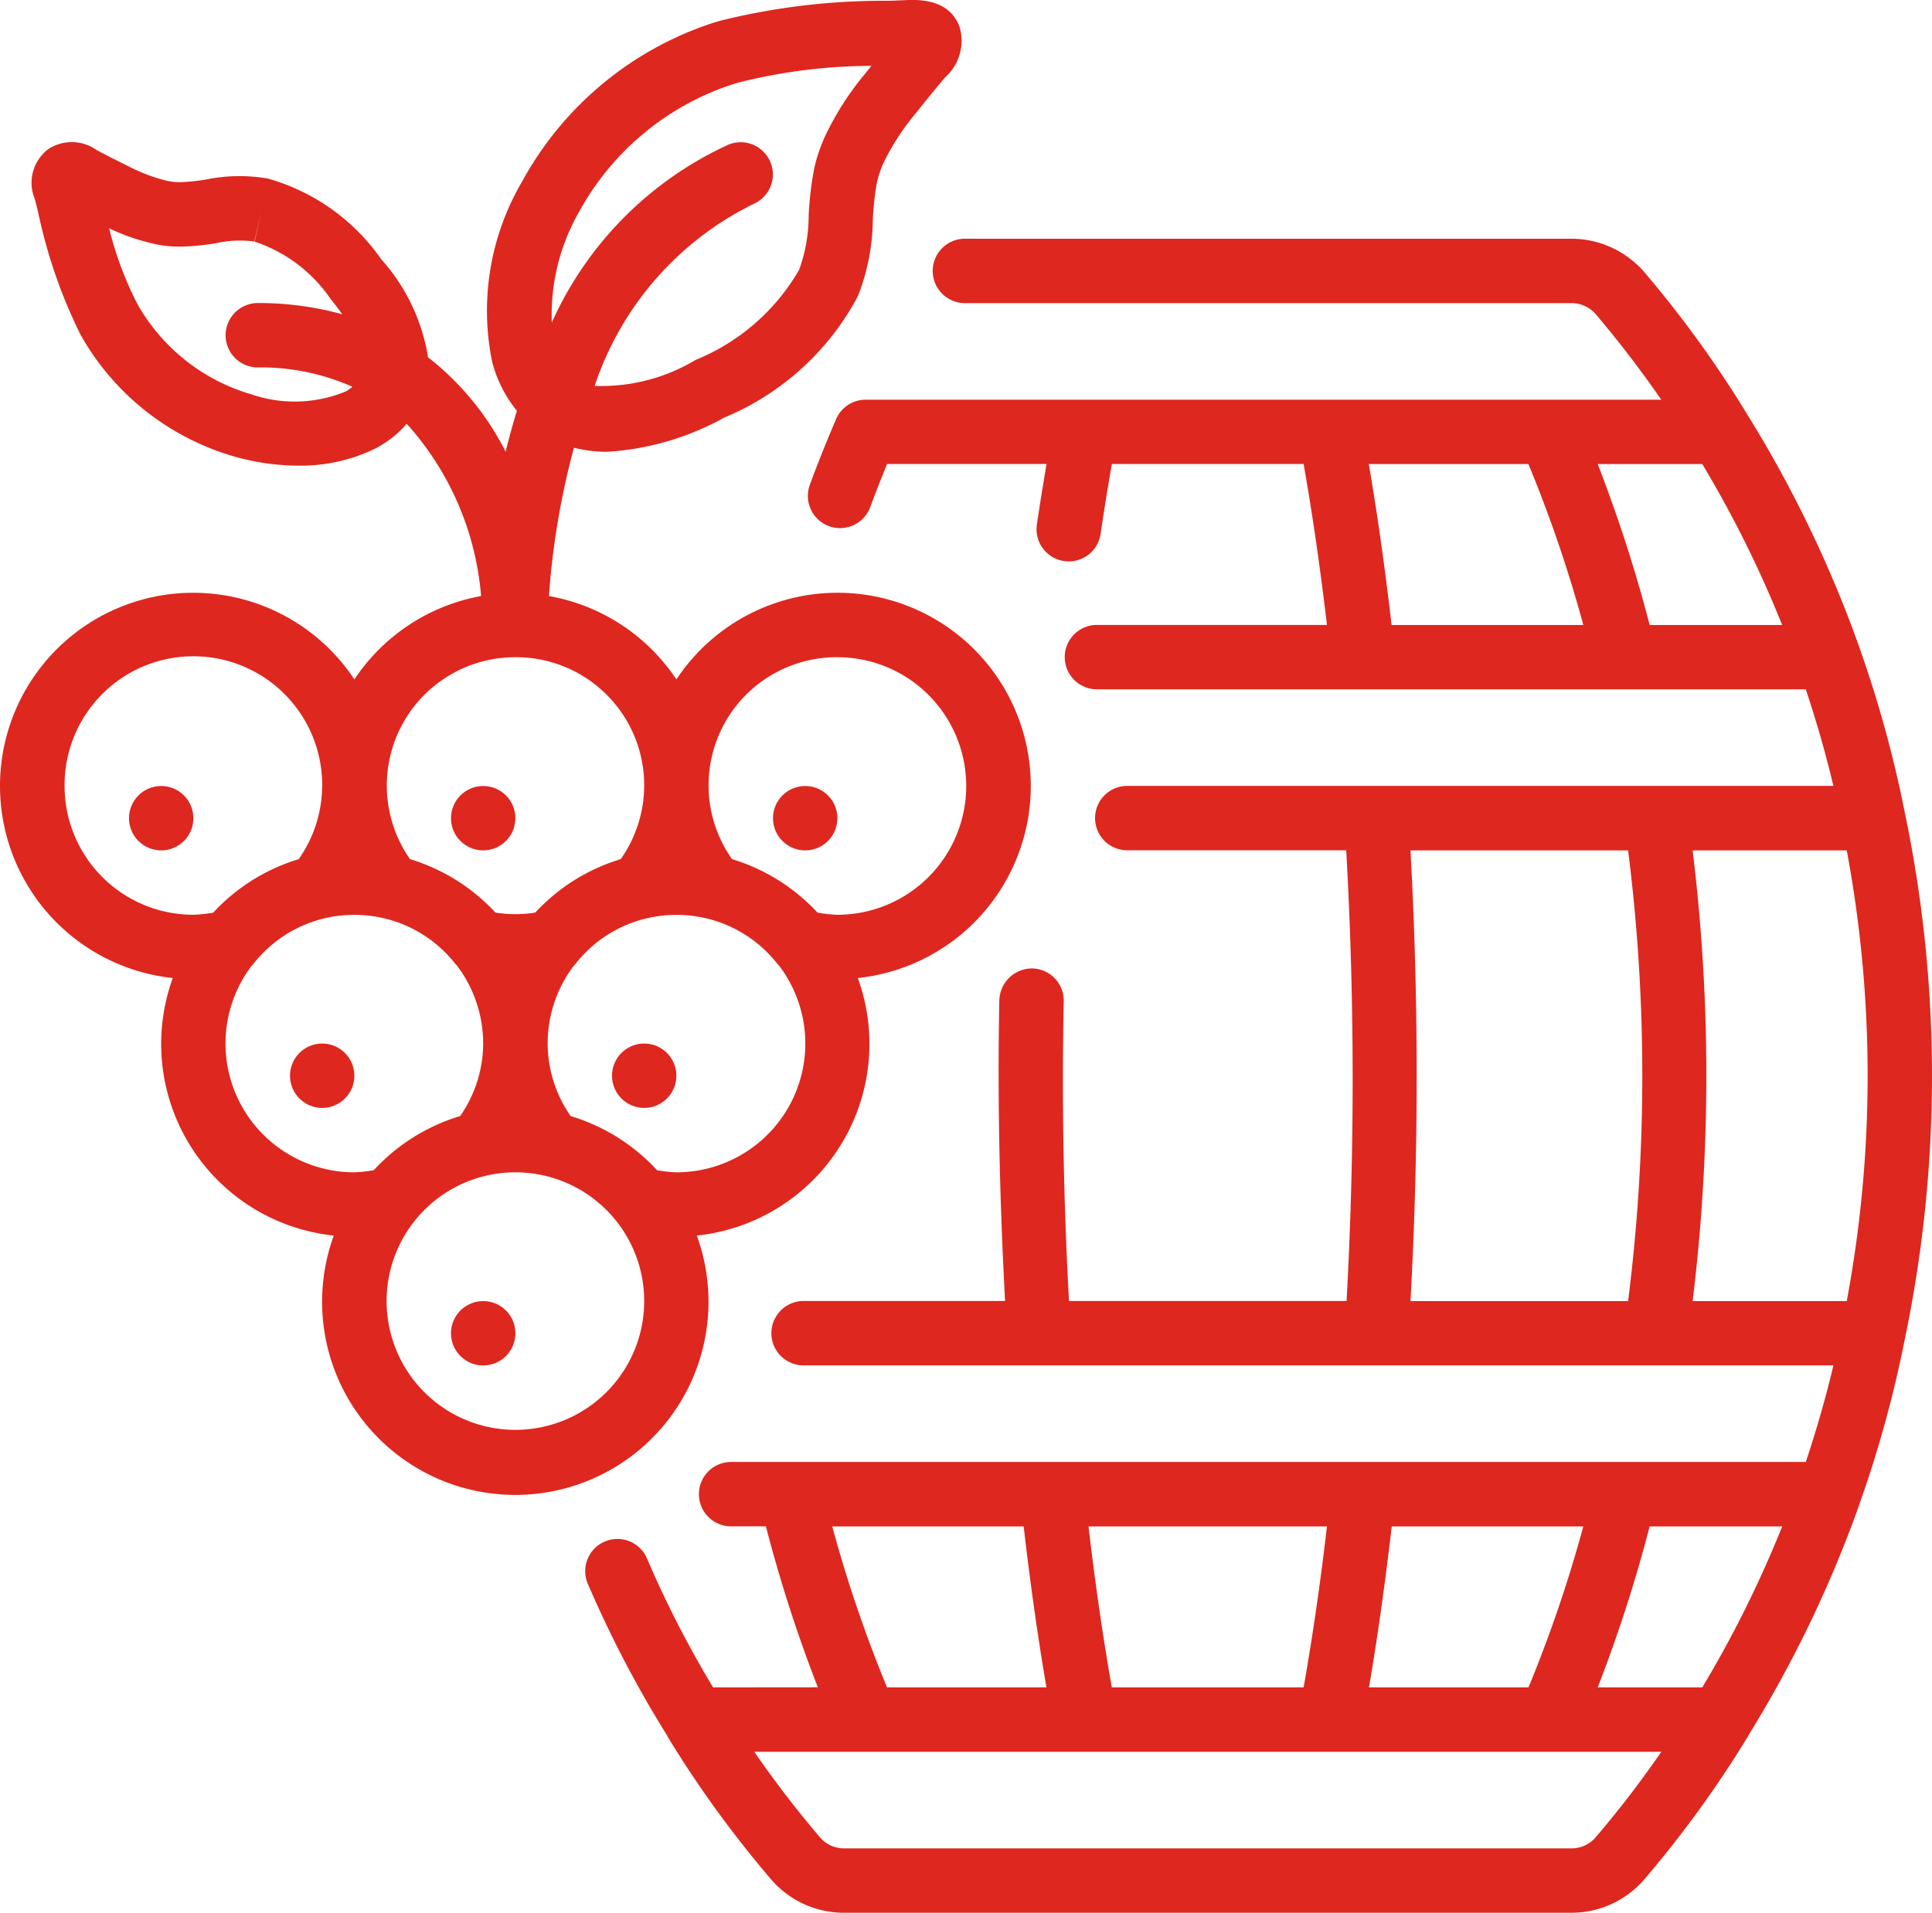
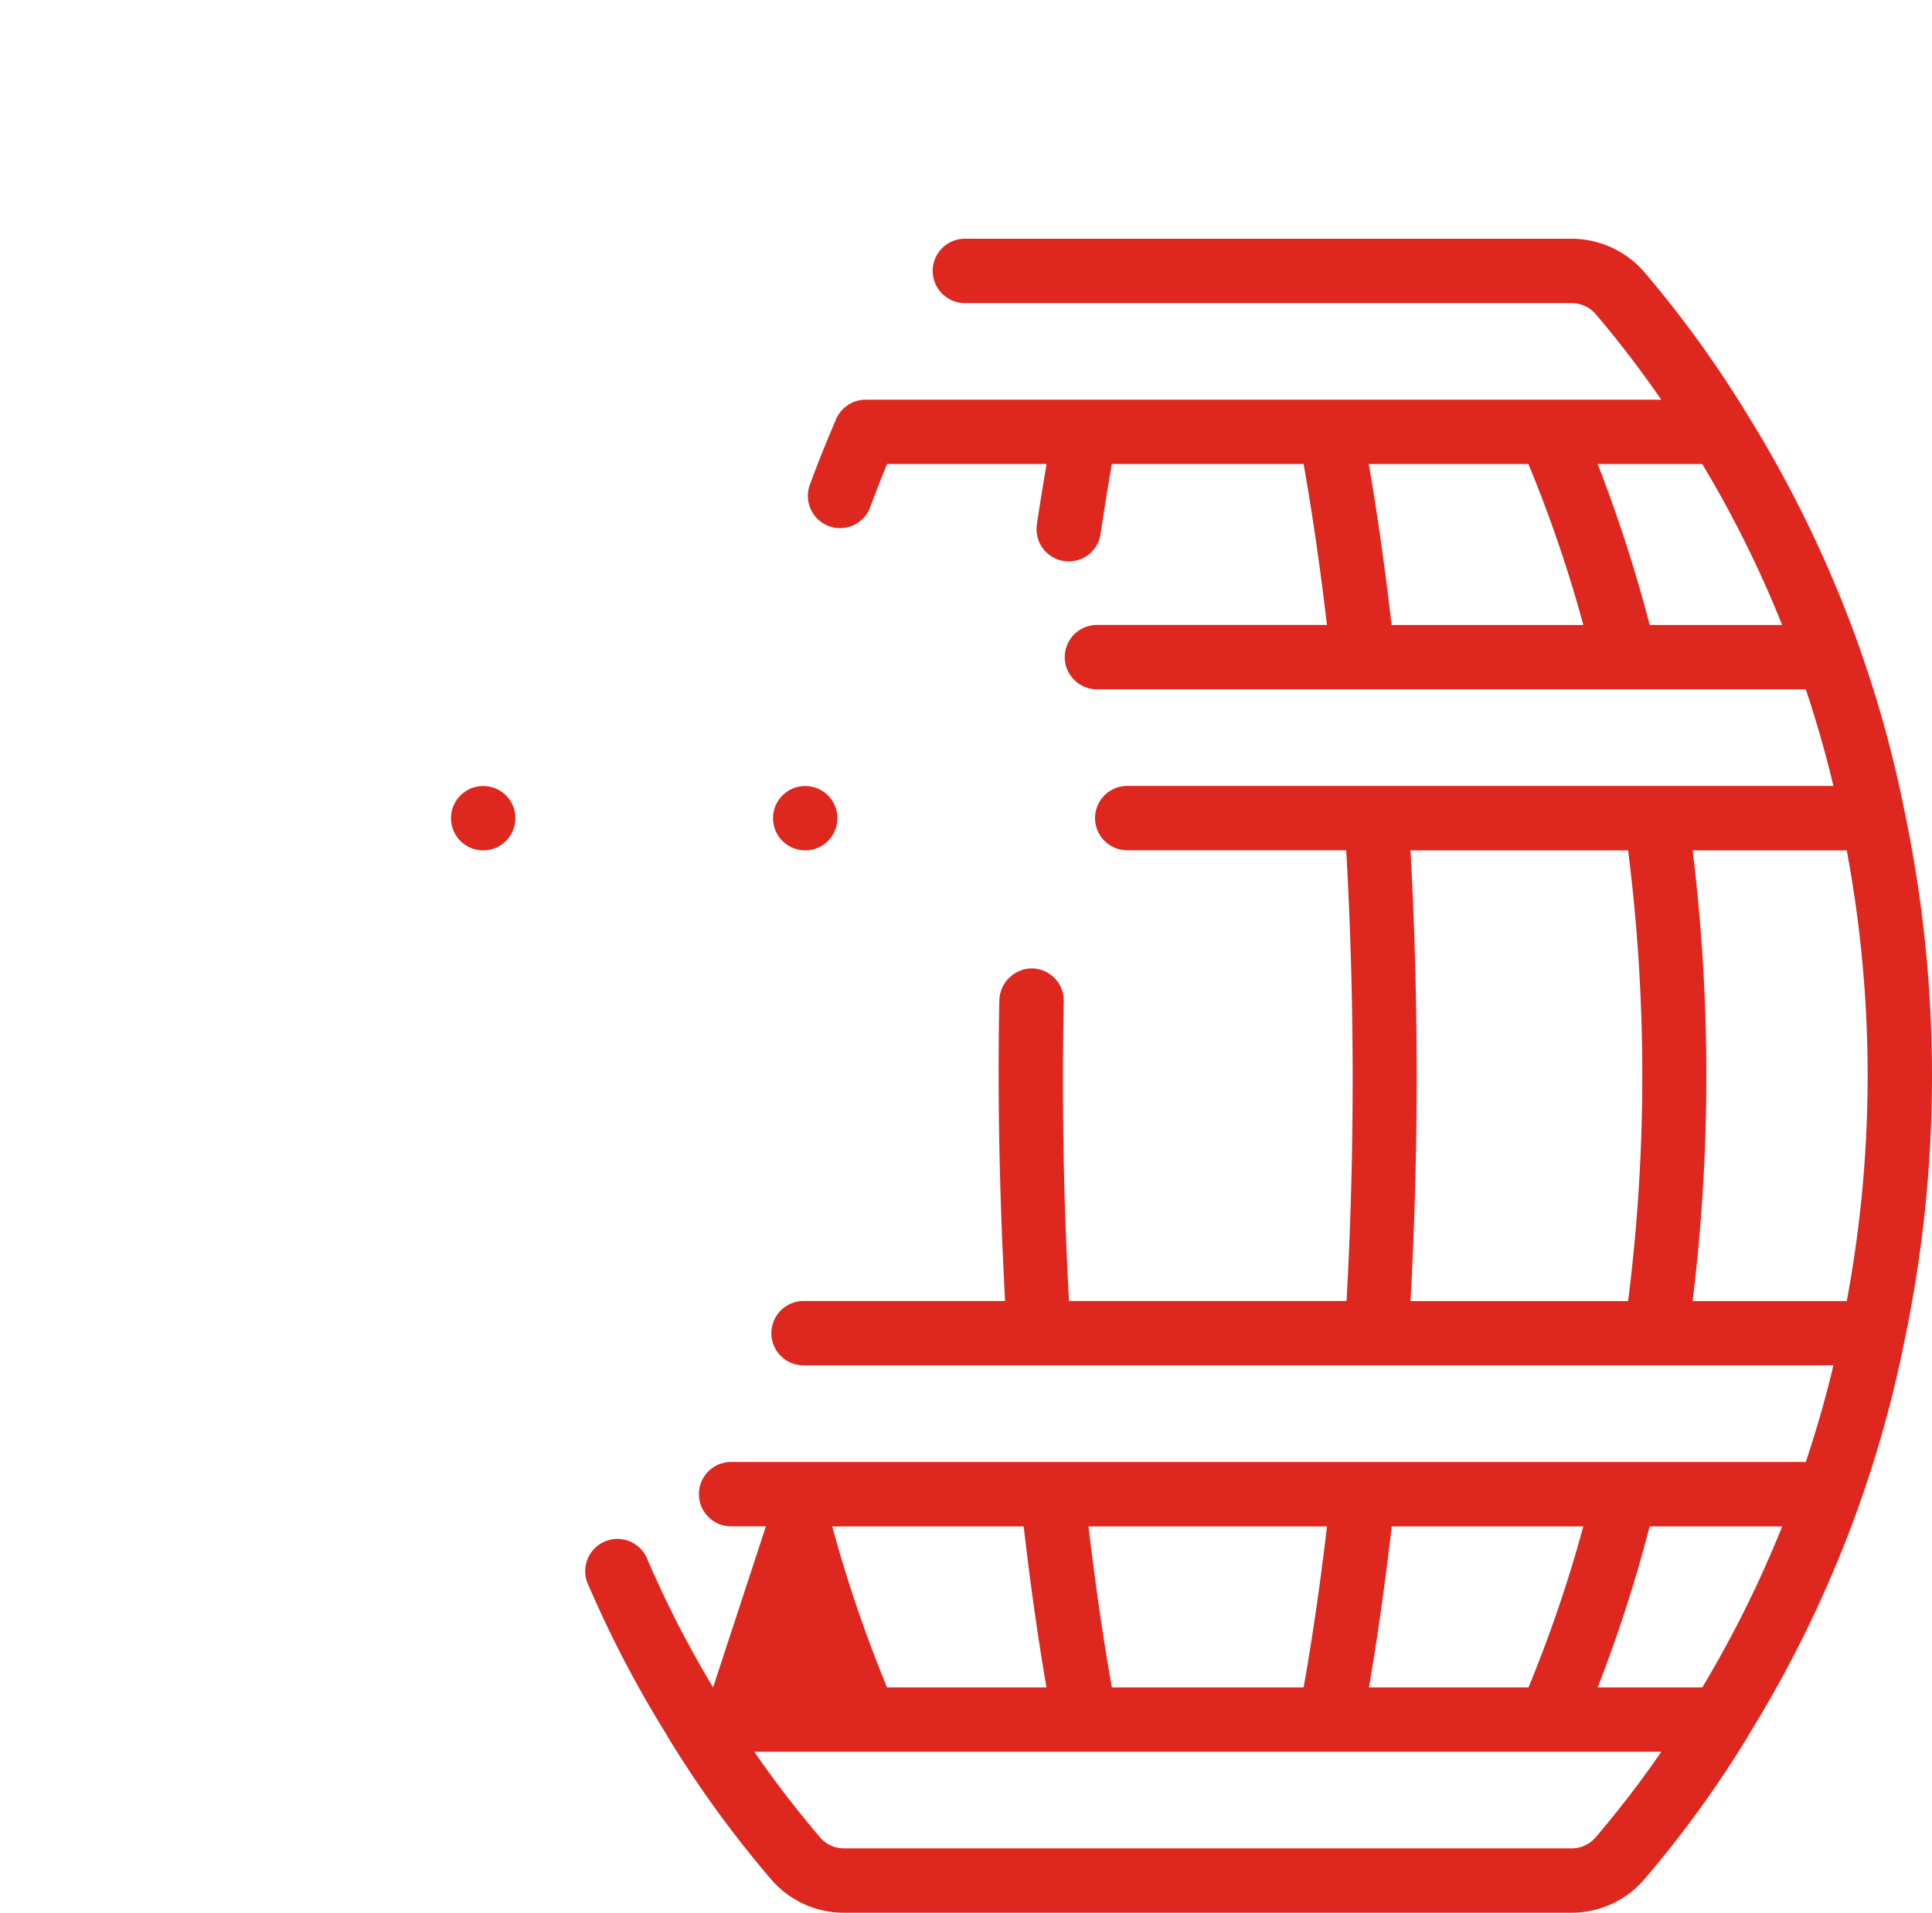
<svg xmlns="http://www.w3.org/2000/svg" width="125.995" height="124.769" viewBox="0 0 125.995 124.769">
  <g id="Page-1" transform="translate(0.048 -4.991)">
    <g id="_027---Wine-Barrel" data-name="027---Wine-Barrel" transform="translate(-0.048 4.991)">
-       <path id="Shape" d="M163.39,162.765a69.083,69.083,0,0,1-4.284-8.35,2.1,2.1,0,1,0-3.855,1.661,73.477,73.477,0,0,0,5.168,9.87v.025a71.781,71.781,0,0,0,6.749,9.309,6.254,6.254,0,0,0,4.792,2.184h47.381a6.254,6.254,0,0,0,4.773-2.173,71.754,71.754,0,0,0,6.766-9.334c.013-.023.017-.046.029-.067a78.628,78.628,0,0,0,7.22-15.017v-.01a76.793,76.793,0,0,0,2.967-10.754,84.114,84.114,0,0,0,0-34.469,76.794,76.794,0,0,0-2.967-10.754v-.01a78.784,78.784,0,0,0-7.27-15.105,72.37,72.37,0,0,0-6.736-9.322,6.3,6.3,0,0,0-4.79-2.182H179.812a2.1,2.1,0,1,0,0,4.2h39.521a2.1,2.1,0,0,1,1.59.687c1.554,1.835,2.994,3.715,4.3,5.613H173.344a2.1,2.1,0,0,0-1.928,1.26c-.6,1.4-1.186,2.843-1.722,4.307a2.1,2.1,0,0,0,3.942,1.449c.351-.953.718-1.89,1.1-2.824h10.4c-.21,1.279-.433,2.589-.63,3.952a2.1,2.1,0,1,0,4.156.609c.231-1.577.477-3.1.735-4.561H201.9c.569,3.215,1.079,6.734,1.523,10.5h-15a2.1,2.1,0,0,0,0,4.2H234.65c.724,2.18,1.319,4.265,1.8,6.3H190.4a2.1,2.1,0,1,0,0,4.2h14.279a264.539,264.539,0,0,1,.023,29.4H186.6c-.359-6.571-.473-13.137-.342-19.551a2.1,2.1,0,0,0-2.056-2.142,2.138,2.138,0,0,0-2.144,2.056c-.13,6.443.019,13.039.374,19.637H169.291a2.1,2.1,0,1,0,0,4.2h67.161c-.483,2.035-1.077,4.12-1.8,6.3H164.566a2.1,2.1,0,1,0,0,4.2h2.268a93.607,93.607,0,0,0,3.387,10.5Zm57.538,9.8a2.07,2.07,0,0,1-1.581.7H171.96a2.066,2.066,0,0,1-1.581-.7,68.224,68.224,0,0,1-4.3-5.6h59.149a68.268,68.268,0,0,1-4.3,5.6Zm-13.29-79.1c-.433-3.748-.928-7.264-1.487-10.5h10.41a87.455,87.455,0,0,1,3.583,10.5Zm16.833,0a95.54,95.54,0,0,0-3.391-10.5H227.9a73.685,73.685,0,0,1,5.21,10.5Zm-15.6,44.1a268.114,268.114,0,0,0,0-29.4h14.191a117.12,117.12,0,0,1,0,29.4Zm18.4,0a121.416,121.416,0,0,0,0-29.4h10.05a79.988,79.988,0,0,1,0,29.4Zm.63,25.2H221.08a93.717,93.717,0,0,0,3.387-10.5h8.643a73.683,73.683,0,0,1-5.21,10.5Zm-11.34,0H206.162c.561-3.251,1.05-6.768,1.487-10.5h12.492a88.321,88.321,0,0,1-3.574,10.5Zm-13.137-10.5c-.439,3.751-.949,7.266-1.523,10.5H189.394c-.569-3.215-1.079-6.735-1.522-10.5Zm-32.272,0h12.493c.433,3.748.928,7.264,1.487,10.5H174.734a87.965,87.965,0,0,1-3.574-10.5Z" transform="translate(-116.886 -52.695)" fill="#de271f" />
-       <path id="Shape-2" data-name="Shape" d="M23.063,49.31A12.6,12.6,0,1,0,11.22,68.788a12.574,12.574,0,0,0,10.5,16.8,12.6,12.6,0,1,0,23.675,0,12.574,12.574,0,0,0,10.5-16.8A12.6,12.6,0,1,0,44.063,49.31a12.609,12.609,0,0,0-8.312-5.439,51.179,51.179,0,0,1,1.63-9.677,8.612,8.612,0,0,0,2.161.267,17.965,17.965,0,0,0,7.64-2.23A17.428,17.428,0,0,0,55.852,24.4c0-.01.067-.139.069-.149a13.909,13.909,0,0,0,.951-4.924,17.871,17.871,0,0,1,.271-2.436,6.6,6.6,0,0,1,.382-1.176,15.412,15.412,0,0,1,2.159-3.345c.6-.76,1.208-1.51,1.907-2.335a3.188,3.188,0,0,0,.915-3.36c-.485-1.189-1.573-1.756-3.37-1.68l-1.176.048A44.246,44.246,0,0,0,46.938,6.339l-.5.149a21.958,21.958,0,0,0-12.457,10.38A16.631,16.631,0,0,0,32.049,28.6a8.346,8.346,0,0,0,1.613,3.184c-.277.905-.523,1.8-.735,2.671A18.236,18.236,0,0,0,27.868,28.3a12.558,12.558,0,0,0-3.055-6.4,13.474,13.474,0,0,0-7.35-5.25l-.128-.027a10.843,10.843,0,0,0-3.91.071,12.754,12.754,0,0,1-1.732.181,3.932,3.932,0,0,1-.809-.082,11.022,11.022,0,0,1-2.625-.993c-.641-.313-1.26-.63-1.972-1a2.812,2.812,0,0,0-3.15-.107,2.747,2.747,0,0,0-.909,3.293l.21.84a33.4,33.4,0,0,0,2.73,7.925l.193.346a16.86,16.86,0,0,0,9.8,7.652,15.367,15.367,0,0,0,4.229.615,11.065,11.065,0,0,0,4.987-1.092,6.862,6.862,0,0,0,2.1-1.636,19.088,19.088,0,0,1,4.849,11.235A12.614,12.614,0,0,0,23.063,49.31ZM22.5,30.524a8.708,8.708,0,0,1-6.159.189,12.573,12.573,0,0,1-7.318-5.7l-.143-.254a22.747,22.747,0,0,1-1.812-4.876,13.7,13.7,0,0,0,3.188,1.067,7.552,7.552,0,0,0,1.47.128,16.063,16.063,0,0,0,2.331-.227,7.168,7.168,0,0,1,2.482-.105l.479-2.043-.462,2.05a9.7,9.7,0,0,1,4.985,3.78c.174.21.443.554.733.959a20.378,20.378,0,0,0-5.508-.733,2.1,2.1,0,1,0,0,4.2,14.7,14.7,0,0,1,6.167,1.26A2.76,2.76,0,0,1,22.5,30.524ZM4.164,56.261a8.4,8.4,0,1,1,15.269,4.773,12.484,12.484,0,0,0-5.571,3.486,8.545,8.545,0,0,1-1.3.141A8.4,8.4,0,0,1,4.164,56.261Zm18.9,25.2a8.4,8.4,0,0,1-6.705-13.467,1.916,1.916,0,0,0,.159-.181,8.331,8.331,0,0,1,4.693-2.942,8.482,8.482,0,0,1,3.7,0,8.331,8.331,0,0,1,4.693,2.94,2.14,2.14,0,0,0,.157.176,8.426,8.426,0,0,1,1.7,5.074,8.311,8.311,0,0,1-1.5,4.731,12.6,12.6,0,0,0-5.636,3.532,8.593,8.593,0,0,1-1.26.136Zm10.5,16.8a8.4,8.4,0,1,1,8.4-8.4A8.4,8.4,0,0,1,33.563,98.26Zm10.5-16.8a8.593,8.593,0,0,1-1.26-.136,12.6,12.6,0,0,0-5.636-3.532,8.309,8.309,0,0,1-1.5-4.731,8.409,8.409,0,0,1,1.695-5.067,1.955,1.955,0,0,0,.16-.181,8.33,8.33,0,0,1,4.693-2.942,8.481,8.481,0,0,1,3.7,0,8.33,8.33,0,0,1,4.693,2.94,2.186,2.186,0,0,0,.157.176,8.4,8.4,0,0,1-6.7,13.473Zm10.5-33.6a8.4,8.4,0,0,1,0,16.8,8.545,8.545,0,0,1-1.3-.141,12.516,12.516,0,0,0-5.571-3.486,8.353,8.353,0,0,1,6.869-13.173ZM37.693,18.855A17.676,17.676,0,0,1,47.7,10.5l.4-.12A35.775,35.775,0,0,1,56.78,9.287l-.389.487a19.132,19.132,0,0,0-2.713,4.277c0,.013-.08.2-.086.21a10.3,10.3,0,0,0-.55,1.764,21.506,21.506,0,0,0-.353,3.028,10.434,10.434,0,0,1-.594,3.461l-.052.118a13.779,13.779,0,0,1-6.72,5.832,11.943,11.943,0,0,1-6.59,1.7A20.388,20.388,0,0,1,49.1,18.292a2.1,2.1,0,0,0-1.655-3.86,23.217,23.217,0,0,0-11.508,11.6,13.549,13.549,0,0,1,1.755-7.182ZM33.563,47.861a8.353,8.353,0,0,1,6.869,13.173,12.5,12.5,0,0,0-5.571,3.484,8.155,8.155,0,0,1-2.6,0,12.511,12.511,0,0,0-5.569-3.484,8.371,8.371,0,0,1,6.869-13.173Z" transform="translate(0.048 -4.991)" fill="#de271f" />
-       <circle id="Oval" cx="2.1" cy="2.1" r="2.1" transform="translate(29.411 84.87)" fill="#de271f" />
-       <circle id="Oval-2" data-name="Oval" cx="2.1" cy="2.1" r="2.1" transform="translate(18.911 68.07)" fill="#de271f" />
-       <circle id="Oval-3" data-name="Oval" cx="2.1" cy="2.1" r="2.1" transform="translate(39.911 68.07)" fill="#de271f" />
+       <path id="Shape" d="M163.39,162.765a69.083,69.083,0,0,1-4.284-8.35,2.1,2.1,0,1,0-3.855,1.661,73.477,73.477,0,0,0,5.168,9.87v.025a71.781,71.781,0,0,0,6.749,9.309,6.254,6.254,0,0,0,4.792,2.184h47.381a6.254,6.254,0,0,0,4.773-2.173,71.754,71.754,0,0,0,6.766-9.334c.013-.023.017-.046.029-.067a78.628,78.628,0,0,0,7.22-15.017v-.01a76.793,76.793,0,0,0,2.967-10.754,84.114,84.114,0,0,0,0-34.469,76.794,76.794,0,0,0-2.967-10.754v-.01a78.784,78.784,0,0,0-7.27-15.105,72.37,72.37,0,0,0-6.736-9.322,6.3,6.3,0,0,0-4.79-2.182H179.812a2.1,2.1,0,1,0,0,4.2h39.521a2.1,2.1,0,0,1,1.59.687c1.554,1.835,2.994,3.715,4.3,5.613H173.344a2.1,2.1,0,0,0-1.928,1.26c-.6,1.4-1.186,2.843-1.722,4.307a2.1,2.1,0,0,0,3.942,1.449c.351-.953.718-1.89,1.1-2.824h10.4c-.21,1.279-.433,2.589-.63,3.952a2.1,2.1,0,1,0,4.156.609c.231-1.577.477-3.1.735-4.561H201.9c.569,3.215,1.079,6.734,1.523,10.5h-15a2.1,2.1,0,0,0,0,4.2H234.65c.724,2.18,1.319,4.265,1.8,6.3H190.4a2.1,2.1,0,1,0,0,4.2h14.279a264.539,264.539,0,0,1,.023,29.4H186.6c-.359-6.571-.473-13.137-.342-19.551a2.1,2.1,0,0,0-2.056-2.142,2.138,2.138,0,0,0-2.144,2.056c-.13,6.443.019,13.039.374,19.637H169.291a2.1,2.1,0,1,0,0,4.2h67.161c-.483,2.035-1.077,4.12-1.8,6.3H164.566a2.1,2.1,0,1,0,0,4.2h2.268Zm57.538,9.8a2.07,2.07,0,0,1-1.581.7H171.96a2.066,2.066,0,0,1-1.581-.7,68.224,68.224,0,0,1-4.3-5.6h59.149a68.268,68.268,0,0,1-4.3,5.6Zm-13.29-79.1c-.433-3.748-.928-7.264-1.487-10.5h10.41a87.455,87.455,0,0,1,3.583,10.5Zm16.833,0a95.54,95.54,0,0,0-3.391-10.5H227.9a73.685,73.685,0,0,1,5.21,10.5Zm-15.6,44.1a268.114,268.114,0,0,0,0-29.4h14.191a117.12,117.12,0,0,1,0,29.4Zm18.4,0a121.416,121.416,0,0,0,0-29.4h10.05a79.988,79.988,0,0,1,0,29.4Zm.63,25.2H221.08a93.717,93.717,0,0,0,3.387-10.5h8.643a73.683,73.683,0,0,1-5.21,10.5Zm-11.34,0H206.162c.561-3.251,1.05-6.768,1.487-10.5h12.492a88.321,88.321,0,0,1-3.574,10.5Zm-13.137-10.5c-.439,3.751-.949,7.266-1.523,10.5H189.394c-.569-3.215-1.079-6.735-1.522-10.5Zm-32.272,0h12.493c.433,3.748.928,7.264,1.487,10.5H174.734a87.965,87.965,0,0,1-3.574-10.5Z" transform="translate(-116.886 -52.695)" fill="#de271f" />
      <circle id="Oval-4" data-name="Oval" cx="2.1" cy="2.1" r="2.1" transform="translate(29.411 51.271)" fill="#de271f" />
      <circle id="Oval-5" data-name="Oval" cx="2.1" cy="2.1" r="2.1" transform="translate(50.411 51.271)" fill="#de271f" />
-       <circle id="Oval-6" data-name="Oval" cx="2.1" cy="2.1" r="2.1" transform="translate(8.412 51.271)" fill="#de271f" />
    </g>
  </g>
</svg>